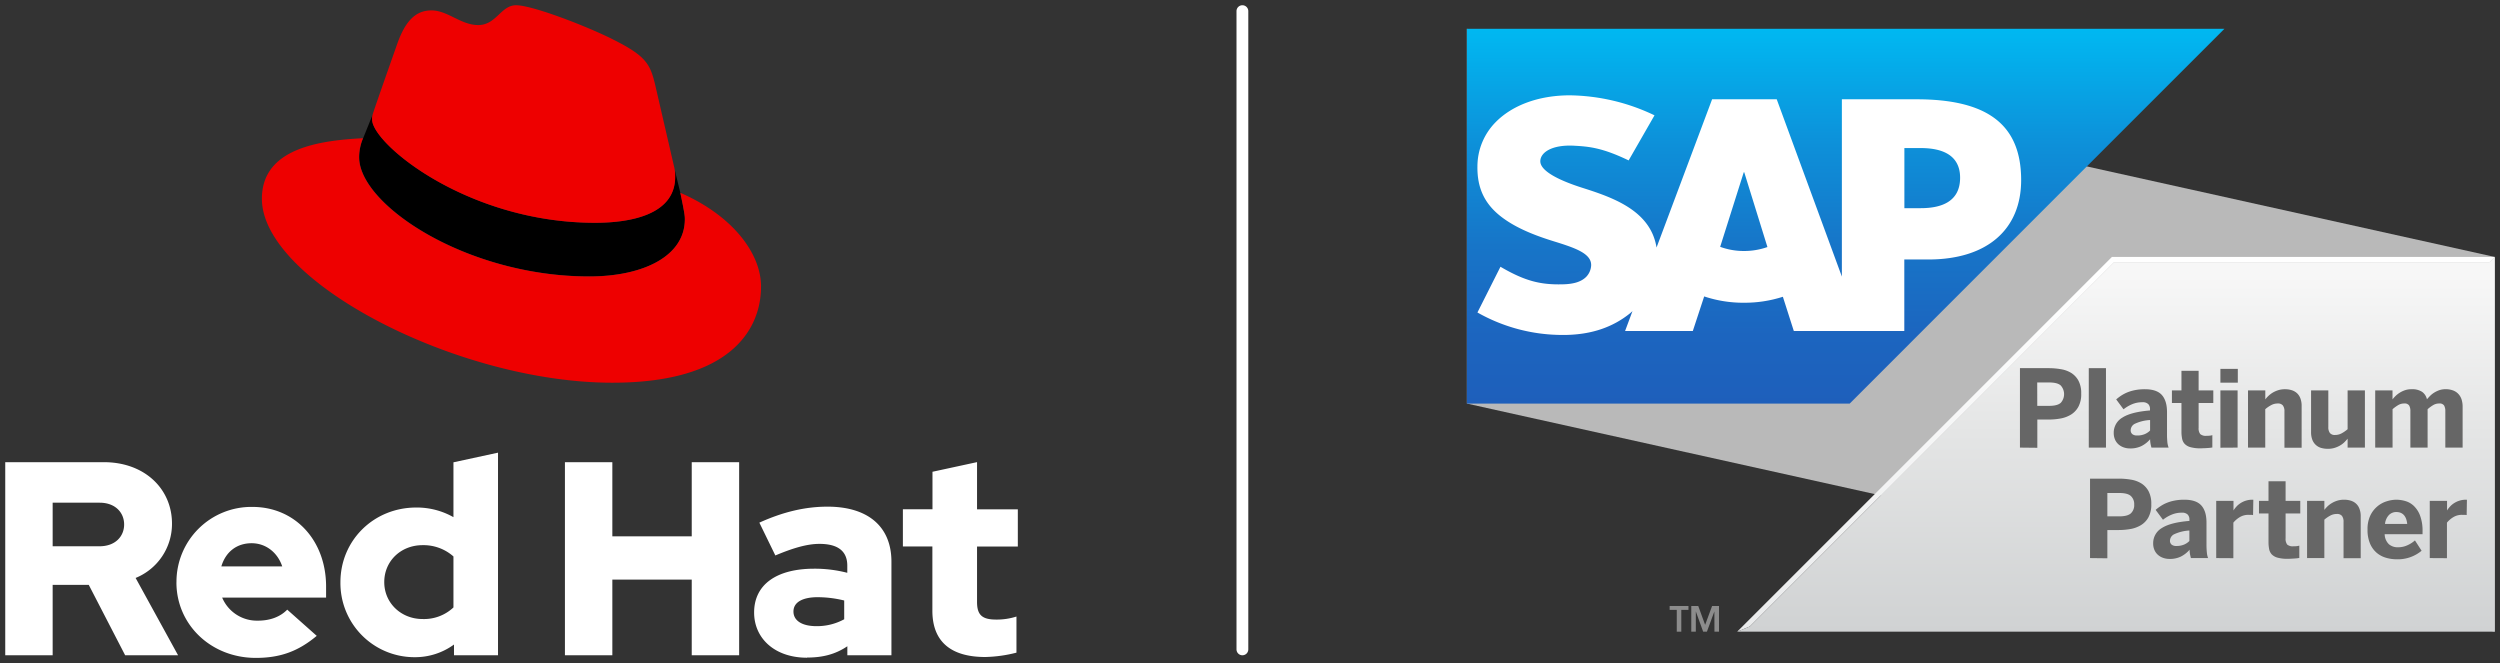
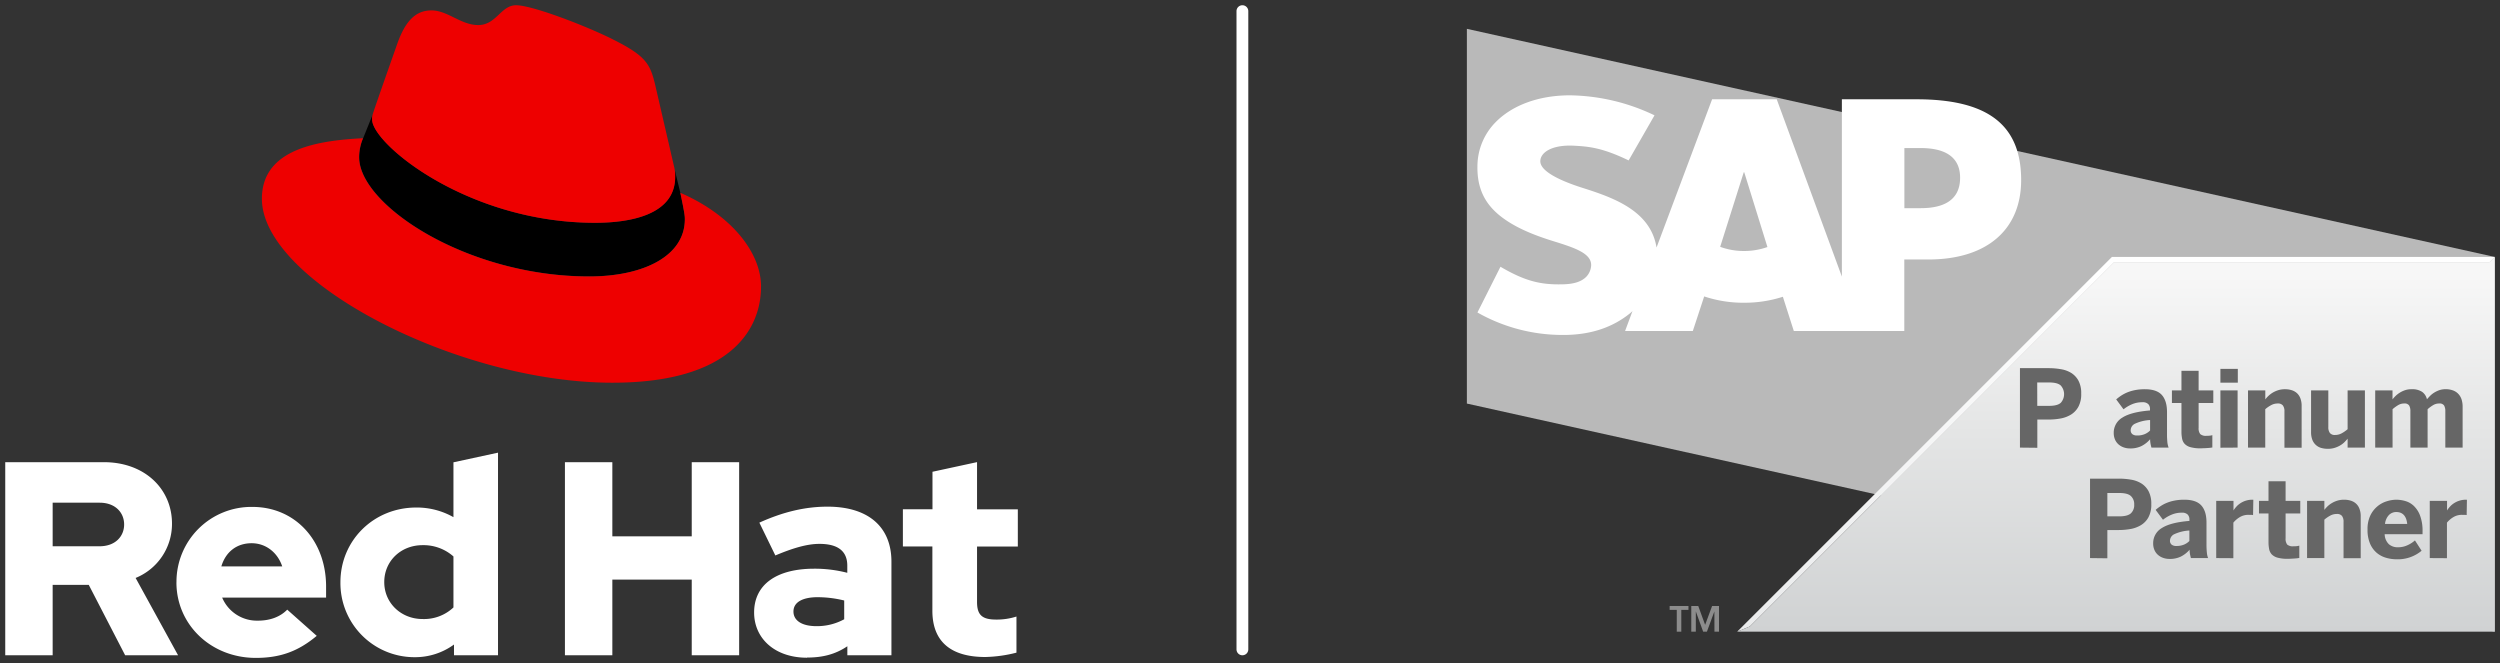
<svg xmlns="http://www.w3.org/2000/svg" viewBox="0 0 953.8 253">
  <rect x="0" y="0" width="953.8" height="253" fill="#333333" stroke="none" />
  <defs>
    <style>.cls-1,.cls-8{fill:#fff;}.cls-2{fill:#e00;}.cls-3{fill:#b9b9b9;}.cls-4{fill:url(#linear-gradient);}.cls-5{fill:url(#linear-gradient-2);}.cls-6{fill:#8c8c8c;}.cls-7,.cls-8{fill-rule:evenodd;}.cls-7{fill:url(#linear-gradient-3);}.cls-9{fill:#666;}</style>
    <linearGradient id="linear-gradient" x1="807.29" y1="98.03" x2="807.29" y2="241" gradientUnits="userSpaceOnUse">
      <stop offset="0.05" stop-color="#fff" />
      <stop offset="0.09" stop-color="#fefefe" />
      <stop offset="1" stop-color="#eaebec" />
    </linearGradient>
    <linearGradient id="linear-gradient-2" x1="807.29" y1="98.03" x2="807.29" y2="241" gradientUnits="userSpaceOnUse">
      <stop offset="0.05" stop-color="#f7f7f7" />
      <stop offset="0.47" stop-color="#e4e5e5" />
      <stop offset="1" stop-color="#d0d2d3" />
    </linearGradient>
    <linearGradient id="linear-gradient-3" x1="704.15" y1="11" x2="704.15" y2="153.97" gradientUnits="userSpaceOnUse">
      <stop offset="0" stop-color="#00b8f1" />
      <stop offset="0.02" stop-color="#01b6f0" />
      <stop offset="0.31" stop-color="#0d90d9" />
      <stop offset="0.58" stop-color="#1775c8" />
      <stop offset="0.82" stop-color="#1c65bf" />
      <stop offset="1" stop-color="#1e5fbb" />
    </linearGradient>
  </defs>
  <title>Logo-Red_Hat-SAP_Platinum-C-Reverse-RGB</title>
  <g id="Lockup_C" data-name="Lockup C">
    <path id="Divider" class="cls-1" d="M474,250a2.25,2.25,0,0,1-2.25-2.25V4.25a2.25,2.25,0,0,1,4.5,0V247.7A2.25,2.25,0,0,1,474,250Z" />
    <g id="Red_Hat_Logo" data-name="Red Hat Logo">
      <path d="M257.25,64.07a14,14,0,0,1,.31,3.42C257.58,82.37,239.47,85,227,85c-48.66,0-85-30.16-85-39.38a6.15,6.15,0,0,1,.22-2l-3.66,9.07a18.46,18.46,0,0,0-1.5,7.33c0,18.11,41,45.46,87.8,45.42,20.7,0,36.44-7.8,36.42-21.82,0-1.07,0-1.94-1.73-10.13Z" />
      <path class="cls-2" d="M227,85c12.51,0,30.62-2.62,30.6-17.5a14,14,0,0,0-.31-3.42l-7.48-32.36C248,24.59,246.52,21.36,234,15.12,224.3,10.17,203.16,2,196.91,2c-5.82,0-7.54,7.55-14.44,7.56-6.68,0-11.65-5.6-17.9-5.59-6,0-9.92,4.11-12.93,12.52,0,0-8.39,23.72-9.46,27.17a6.15,6.15,0,0,0-.22,2C142,54.83,178.3,85,227,85m32.55-11.46c1.73,8.19,1.73,9.06,1.73,10.13,0,14-15.72,21.8-36.42,21.82C178,105.52,137,78.17,137,60.06a18.46,18.46,0,0,1,1.5-7.33c-16.82.87-38.59,3.91-38.58,23.1,0,31.48,74.68,70.23,133.76,70.18,45.28,0,56.69-20.54,56.67-36.71,0-12.73-11-27.16-30.86-35.77" />
      <path class="cls-1" d="M355.72,233c0,11.88,7.15,17.66,20.19,17.66A52.11,52.11,0,0,0,387.8,249V235.22a24.55,24.55,0,0,1-7.68,1.16c-5.37,0-7.36-1.68-7.36-6.73V208.51h15.56v-14.2H372.76v-18l-17,3.68v14.3H344.47v14.2h11.25Zm-53,.31c0-3.68,3.69-5.47,9.26-5.47a43.12,43.12,0,0,1,10.1,1.26v7.16a21.62,21.62,0,0,1-10.63,2.63c-5.46,0-8.73-2.11-8.73-5.58m5.2,17.56c6,0,10.84-1.26,15.36-4.31V250h16.82V214.3c0-13.57-9.14-21-24.39-21-8.52,0-16.94,2-26,6.1l6.1,12.52c6.52-2.74,12-4.42,16.83-4.42,7,0,10.62,2.73,10.62,8.31v2.73a49.53,49.53,0,0,0-12.62-1.57c-14.31,0-22.93,6-22.93,16.72,0,9.78,7.78,17.24,20.19,17.24M215.53,250h18.09V221.13h30.29V250H282V176.33H263.91v28.29H233.62V176.33H215.53ZM146.6,222.08c0-8,6.31-14.09,14.62-14.09A17.22,17.22,0,0,1,173,212.3v19.45a16.36,16.36,0,0,1-11.78,4.42c-8.2,0-14.62-6.1-14.62-14.09M173.21,250H190v-77.3l-17,3.68v20.93a28.3,28.3,0,0,0-14.2-3.68c-16.2,0-28.92,12.51-28.92,28.5a28.25,28.25,0,0,0,28.4,28.6,25.12,25.12,0,0,0,14.93-4.83ZM96,207.25c5.36,0,9.88,3.47,11.67,8.83H84.45c1.68-5.57,5.89-8.83,11.57-8.83M67.31,222.18c0,16.2,13.25,28.82,30.28,28.82,9.36,0,16.2-2.52,23.25-8.41l-11.26-10c-2.63,2.73-6.52,4.2-11.14,4.2A14.39,14.39,0,0,1,84.76,228h39.65v-4.21c0-17.67-11.88-30.39-28.08-30.39a28.57,28.57,0,0,0-29,28.81M38,191.79c6,0,9.36,3.79,9.36,8.31S44,208.41,38,208.41H20.09V191.79ZM2,250H20.09V223.13H33.86L47.75,250H67.94L51.74,220.5a22.26,22.26,0,0,0,13.88-20.72c0-13.25-10.41-23.45-26-23.45H2Z" />
    </g>
  </g>
  <g id="Lockup_A" data-name="Lockup A">
    <polygon class="cls-3" points="951.8 241 559.64 153.97 559.64 11 951.8 98.03 951.8 241" />
    <polygon class="cls-4" points="805.74 98.03 662.77 241 667.62 238.99 806.57 100.04 949.79 100.04 951.8 98.03 805.74 98.03" />
    <polygon class="cls-5" points="951.8 98.03 949.79 100.04 806.57 100.04 667.62 238.99 662.77 241 951.8 241 951.8 98.03" />
    <path class="cls-6" d="M637,231.2h7.18v1.48h-2.73V241h-1.73v-8.32H637Z" />
    <path class="cls-6" d="M654.07,233.26h0L651.22,241h-1.43l-2.8-7.74h0V241h-1.73v-9.8h2.66l2.62,7.2,2.66-7.2h2.64V241h-1.74Z" />
-     <polyline class="cls-7" points="559.64 153.97 705.7 153.97 848.65 11 559.64 11 559.64 153.97" />
    <path class="cls-8" d="M731.15,37.88l-28.44,0v67.65L677.85,37.86H653.21L632,94.44c-2.26-14.27-17-19.2-28.62-22.89-7.66-2.46-15.8-6.08-15.72-10.08.06-3.28,4.36-6.33,12.88-5.88,5.72.31,10.77.77,20.82,5.61L631.23,44A76.83,76.83,0,0,0,599,36.37h-.07c-12.11,0-22.2,3.92-28.45,10.38a24,24,0,0,0-6.81,16.6c-.16,8.73,3,14.92,9.77,19.86,5.68,4.17,12.94,6.87,19.35,8.85,7.89,2.45,14.34,4.57,14.27,9.11a6.75,6.75,0,0,1-1.88,4.44c-2,2-5,2.8-9.17,2.87-8,.17-14-1.09-23.55-6.71l-8.79,17.45a65.75,65.75,0,0,0,32.21,8.57l1.47,0c10-.18,18-3,24.48-8.21.37-.29.7-.59,1-.9L620,126.29h25.84l4.34-13.2a47,47,0,0,0,15.2,2.41,47.53,47.53,0,0,0,14.82-2.28l4.18,13.07h42.15V99h9.18C758,99,771.11,87.66,771.11,68.7,771.11,47.58,758.34,37.88,731.15,37.88ZM665.41,95.76a26.13,26.13,0,0,1-9.13-1.59l9-28.45h.18l8.85,28.53A26.61,26.61,0,0,1,665.41,95.76Zm67.41-16.34h-6.26V56.49h6.26c8.36,0,15,2.78,15,11.31,0,8.84-6.67,11.62-15,11.62" />
    <path class="cls-9" d="M770.65,170.77V140.46h11a27.06,27.06,0,0,1,4.64.4,10.74,10.74,0,0,1,4,1.47,8,8,0,0,1,2.73,3,10.07,10.07,0,0,1,1,4.88,9.92,9.92,0,0,1-1.09,5,8.06,8.06,0,0,1-2.86,3,11.66,11.66,0,0,1-4,1.47,26.1,26.1,0,0,1-4.49.39h-4.3v10.77Zm6.61-15.93h4.56c2.06,0,3.53-.38,4.39-1.14a4.93,4.93,0,0,0,0-6.63c-.85-.77-2.32-1.15-4.41-1.15h-4.56Z" />
-     <path class="cls-9" d="M796.91,170.77V140.46h6.56v30.31Z" />
    <path class="cls-9" d="M812.68,171.09a7.34,7.34,0,0,1-2.41-.39,6,6,0,0,1-2-1.14,5.31,5.31,0,0,1-1.35-1.86,6.24,6.24,0,0,1-.49-2.51,6.65,6.65,0,0,1,3.32-5.88q3.32-2.13,10.52-2.71v-.52a2.65,2.65,0,0,0-.67-1.91,3,3,0,0,0-2.27-.71,9.89,9.89,0,0,0-3.87.75,13.8,13.8,0,0,0-3.29,1.95l-2.8-3.78a18.62,18.62,0,0,1,1.87-1.42,14.18,14.18,0,0,1,2.36-1.25,15.81,15.81,0,0,1,3-.88,19.06,19.06,0,0,1,3.7-.33q4.5,0,6.46,2.17t2,6.39v8.39a31.65,31.65,0,0,0,.13,3.23,8.19,8.19,0,0,0,.48,2.09h-6.55a14.62,14.62,0,0,1-.35-1.48,9.1,9.1,0,0,1-.15-1.72,10.63,10.63,0,0,1-3.33,2.62A9.56,9.56,0,0,1,812.68,171.09Zm2.62-4.94a7.3,7.3,0,0,0,3-.54,6.39,6.39,0,0,0,2-1.36v-4a15.57,15.57,0,0,0-5.66,1.36,2.81,2.81,0,0,0-1.74,2.47,1.85,1.85,0,0,0,.67,1.58A2.76,2.76,0,0,0,815.3,166.15Z" />
    <path class="cls-9" d="M839.66,171.05a14.17,14.17,0,0,1-3.89-.43,4.76,4.76,0,0,1-2.25-1.25,4,4,0,0,1-1-2,13,13,0,0,1-.25-2.74V153.74h-3.64v-4.8h3.64v-7.48h6.55v7.48h5.6v4.8h-5.6v9.45a3.58,3.58,0,0,0,.62,2.42,3.25,3.25,0,0,0,2.4.66c.39,0,.79,0,1.21-.06a3.33,3.33,0,0,0,1-.2v4.72c-.13,0-.36.06-.7.1s-.7.07-1.13.1l-1.31.08C840.41,171,840,171.05,839.66,171.05Z" />
    <path class="cls-9" d="M847.13,146v-5.28h6.64V146Zm0,24.81V148.94h6.56v21.83Z" />
    <path class="cls-9" d="M857.66,170.77V148.94h6.6v3.44a9.86,9.86,0,0,1,1.18-1.32,9.22,9.22,0,0,1,1.63-1.25,9.92,9.92,0,0,1,2.11-.94,8.53,8.53,0,0,1,2.61-.37,8.32,8.32,0,0,1,2.55.37,5.36,5.36,0,0,1,2,1.13,5.2,5.2,0,0,1,1.31,2,8,8,0,0,1,.47,2.88v15.93h-6.56V156.94a3.63,3.63,0,0,0-.59-2.24,2.36,2.36,0,0,0-2-.76,5.16,5.16,0,0,0-2.46.62,12.1,12.1,0,0,0-2.27,1.56v14.65Z" />
    <path class="cls-9" d="M888.08,171.23a9,9,0,0,1-2.55-.35,5.09,5.09,0,0,1-2-1.13,5.15,5.15,0,0,1-1.34-2,8,8,0,0,1-.47-2.88V148.94h6.58v14a3.63,3.63,0,0,0,.6,2.25,2.36,2.36,0,0,0,2,.76,5.17,5.17,0,0,0,2.49-.63,12.66,12.66,0,0,0,2.27-1.57V148.94h6.6v21.83h-6.6v-3.4a16.64,16.64,0,0,1-1.19,1.31,8.07,8.07,0,0,1-1.63,1.25,9.9,9.9,0,0,1-2.11.93A8.53,8.53,0,0,1,888.08,171.23Z" />
    <path class="cls-9" d="M906.19,170.77V148.94h6.6v3.44a10.6,10.6,0,0,1,1.18-1.32,9.74,9.74,0,0,1,1.6-1.25,9.36,9.36,0,0,1,2-.94,7.26,7.26,0,0,1,2.39-.37,6.89,6.89,0,0,1,4.13,1,4.82,4.82,0,0,1,1.84,2.84c.34-.4.73-.83,1.2-1.3a8.6,8.6,0,0,1,1.6-1.27,10,10,0,0,1,2-.94A8.24,8.24,0,0,1,936,149a5.37,5.37,0,0,1,2,1.39,5.66,5.66,0,0,1,1.17,2.11,9.07,9.07,0,0,1,.37,2.69v15.59h-6.6V156.94a4.35,4.35,0,0,0-.47-2.24,2.07,2.07,0,0,0-1.91-.76,4.39,4.39,0,0,0-2.26.62,14.49,14.49,0,0,0-2.12,1.56v14.65h-6.57V156.94a4.35,4.35,0,0,0-.47-2.24,2.07,2.07,0,0,0-1.91-.76,4.38,4.38,0,0,0-2.28.62,14.6,14.6,0,0,0-2.14,1.56v14.65Z" />
    <path class="cls-9" d="M797.39,212.92V182.61h11a27.07,27.07,0,0,1,4.64.39,10.75,10.75,0,0,1,4,1.48,8,8,0,0,1,2.73,3,10.18,10.18,0,0,1,1,4.88,10,10,0,0,1-1.09,5,7.94,7.94,0,0,1-2.87,3,11.53,11.53,0,0,1-4,1.47,26.1,26.1,0,0,1-4.49.39H804v10.78ZM804,197h4.56c2.06,0,3.53-.38,4.39-1.13a4.25,4.25,0,0,0,1.29-3.36,4.2,4.2,0,0,0-1.27-3.27c-.85-.77-2.32-1.15-4.41-1.15H804Z" />
    <path class="cls-9" d="M827.73,213.24a7.29,7.29,0,0,1-2.41-.39,5.85,5.85,0,0,1-2-1.14,5.19,5.19,0,0,1-1.35-1.86,6.11,6.11,0,0,1-.49-2.51,6.64,6.64,0,0,1,3.32-5.89q3.32-2.13,10.51-2.71v-.51a2.69,2.69,0,0,0-.67-1.92,3,3,0,0,0-2.27-.71,9.7,9.7,0,0,0-3.86.76,13.26,13.26,0,0,0-3.29,1.94l-2.8-3.77a16.31,16.31,0,0,1,1.87-1.42,13.43,13.43,0,0,1,2.36-1.25,15.2,15.2,0,0,1,3-.88,19.06,19.06,0,0,1,3.7-.33q4.5,0,6.47,2.17t2,6.38v8.4a31.39,31.39,0,0,0,.14,3.23,7.5,7.5,0,0,0,.48,2.09h-6.56c-.13-.47-.25-1-.35-1.48a9.1,9.1,0,0,1-.15-1.72,10.77,10.77,0,0,1-3.33,2.62A9.54,9.54,0,0,1,827.73,213.24Zm2.62-4.94a7.28,7.28,0,0,0,2.94-.54,6.28,6.28,0,0,0,2-1.36v-4a15.84,15.84,0,0,0-5.66,1.36,2.83,2.83,0,0,0-1.74,2.48,1.89,1.89,0,0,0,.67,1.58A2.77,2.77,0,0,0,830.35,208.3Z" />
    <path class="cls-9" d="M845.53,212.92V191.09h6.59v3.66h0a9.53,9.53,0,0,1,1.08-1.42,7.52,7.52,0,0,1,1.52-1.31,8.24,8.24,0,0,1,4.76-1.37h.21l-.1,5.86a6.46,6.46,0,0,0-.79-.09l-.92,0a6.31,6.31,0,0,0-3.41.91,9.4,9.4,0,0,0-2.4,2.07v13.56Z" />
    <path class="cls-9" d="M872.88,213.2a14.3,14.3,0,0,1-3.9-.43,5,5,0,0,1-2.25-1.25,4.15,4.15,0,0,1-1-2,13.84,13.84,0,0,1-.25-2.74V195.89h-3.63v-4.8h3.63v-7.48H872v7.48h5.6v4.8H872v9.45a3.66,3.66,0,0,0,.61,2.42,3.29,3.29,0,0,0,2.41.66c.39,0,.79,0,1.21-.06a3.69,3.69,0,0,0,1-.2v4.72c-.13,0-.37.06-.7.1s-.71.07-1.13.1l-1.31.08C873.63,213.18,873.23,213.2,872.88,213.2Z" />
    <path class="cls-9" d="M880.19,212.92V191.09h6.6v3.44a11.47,11.47,0,0,1,1.18-1.32,8.85,8.85,0,0,1,1.64-1.25,9.44,9.44,0,0,1,2.11-.94,8.53,8.53,0,0,1,2.61-.37,8.32,8.32,0,0,1,2.55.37,5.19,5.19,0,0,1,2,1.13,5,5,0,0,1,1.31,2,7.74,7.74,0,0,1,.47,2.87v15.94h-6.55V199.08a3.6,3.6,0,0,0-.59-2.23,2.36,2.36,0,0,0-2-.76,5.12,5.12,0,0,0-2.47.62,12.1,12.1,0,0,0-2.27,1.56v14.65Z" />
    <path class="cls-9" d="M914.4,213.38a14.41,14.41,0,0,1-4.15-.6,9.7,9.7,0,0,1-3.56-1.93,9.56,9.56,0,0,1-2.49-3.5,13.31,13.31,0,0,1-.94-5.33,12,12,0,0,1,1.08-5.37,10.3,10.3,0,0,1,6.28-5.41,12.4,12.4,0,0,1,3.6-.59,12.55,12.55,0,0,1,3.46.51,7.8,7.8,0,0,1,3.24,1.86,9.8,9.8,0,0,1,2.39,3.71,16.49,16.49,0,0,1,.94,6.07v1H909.8a5.45,5.45,0,0,0,1.63,3.85,5.15,5.15,0,0,0,3.45,1.15,8.5,8.5,0,0,0,3.65-.8,11,11,0,0,0,2.82-1.82l2.54,3.94A14.14,14.14,0,0,1,914.4,213.38Zm4-13.48c-.31-3-1.71-4.55-4.17-4.55a3.92,3.92,0,0,0-2.73,1.07,5.72,5.72,0,0,0-1.57,3.48Z" />
    <path class="cls-9" d="M927,212.92V191.09h6.6v3.66h0a9.53,9.53,0,0,1,1.08-1.42,7.8,7.8,0,0,1,1.52-1.31,8.3,8.3,0,0,1,4.76-1.37h.22l-.1,5.86a7,7,0,0,0-.79-.09l-.93,0a6.31,6.31,0,0,0-3.41.91,9.35,9.35,0,0,0-2.39,2.07v13.56Z" />
  </g>
</svg>